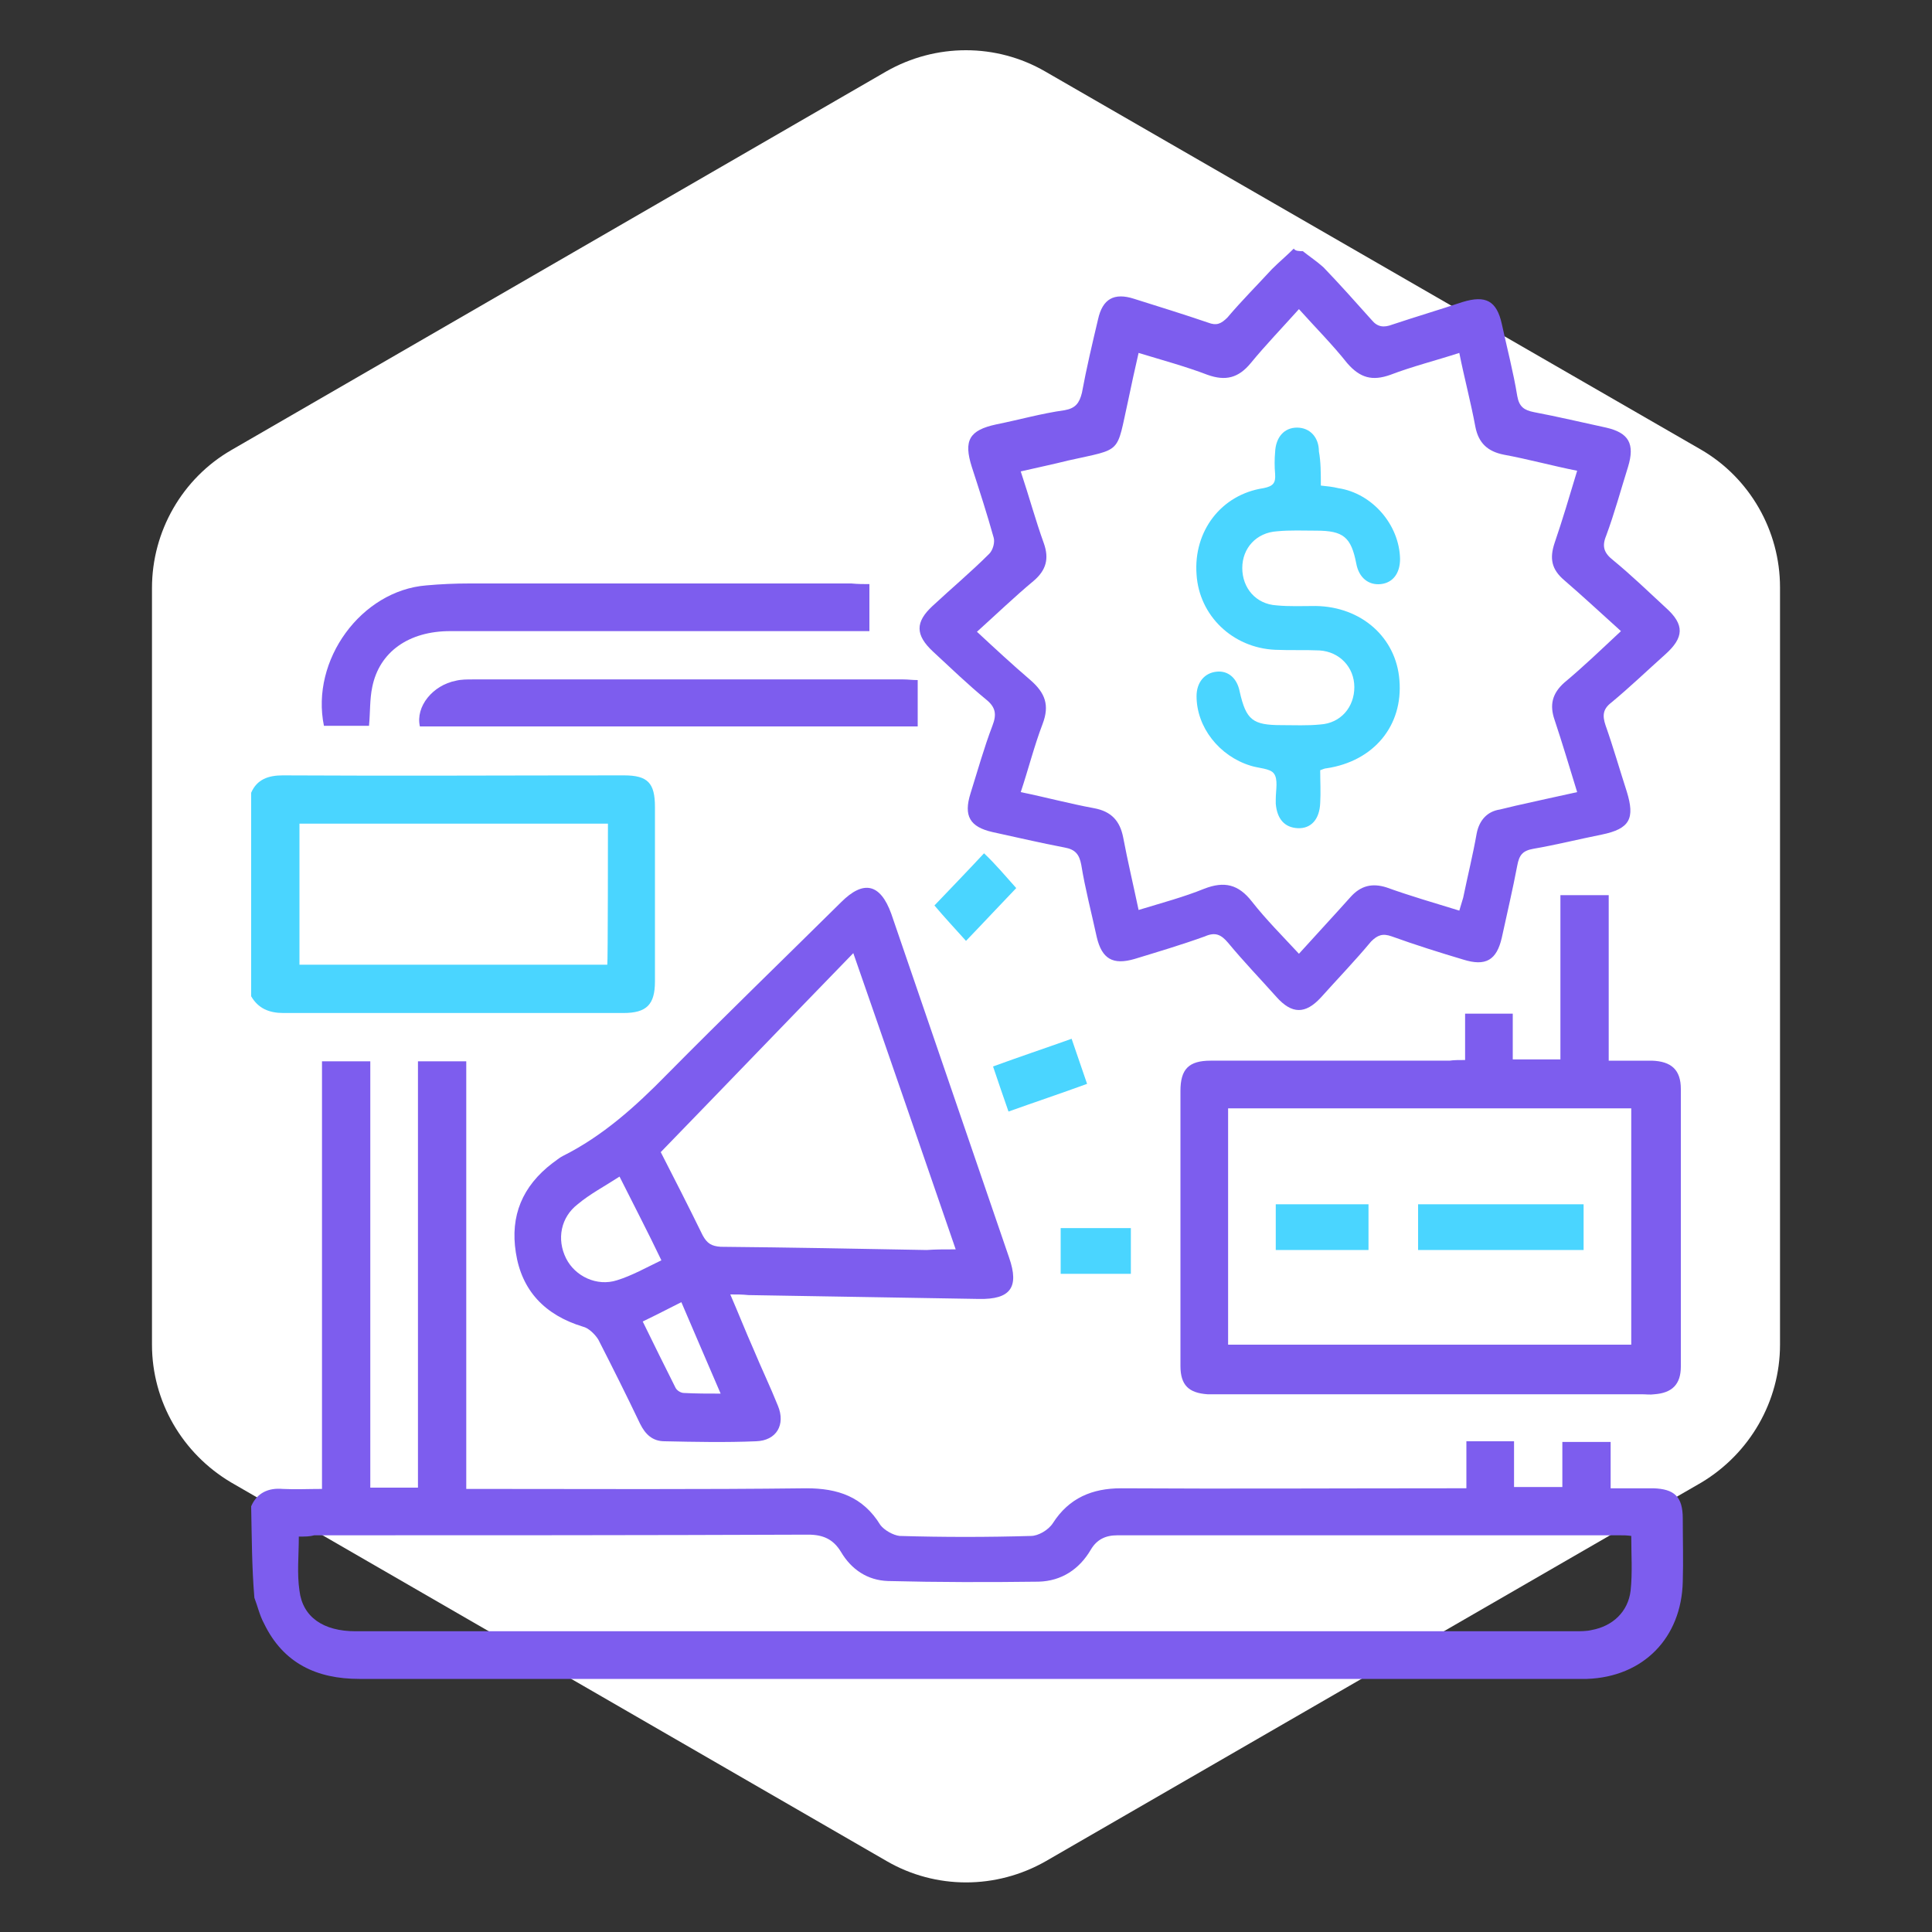
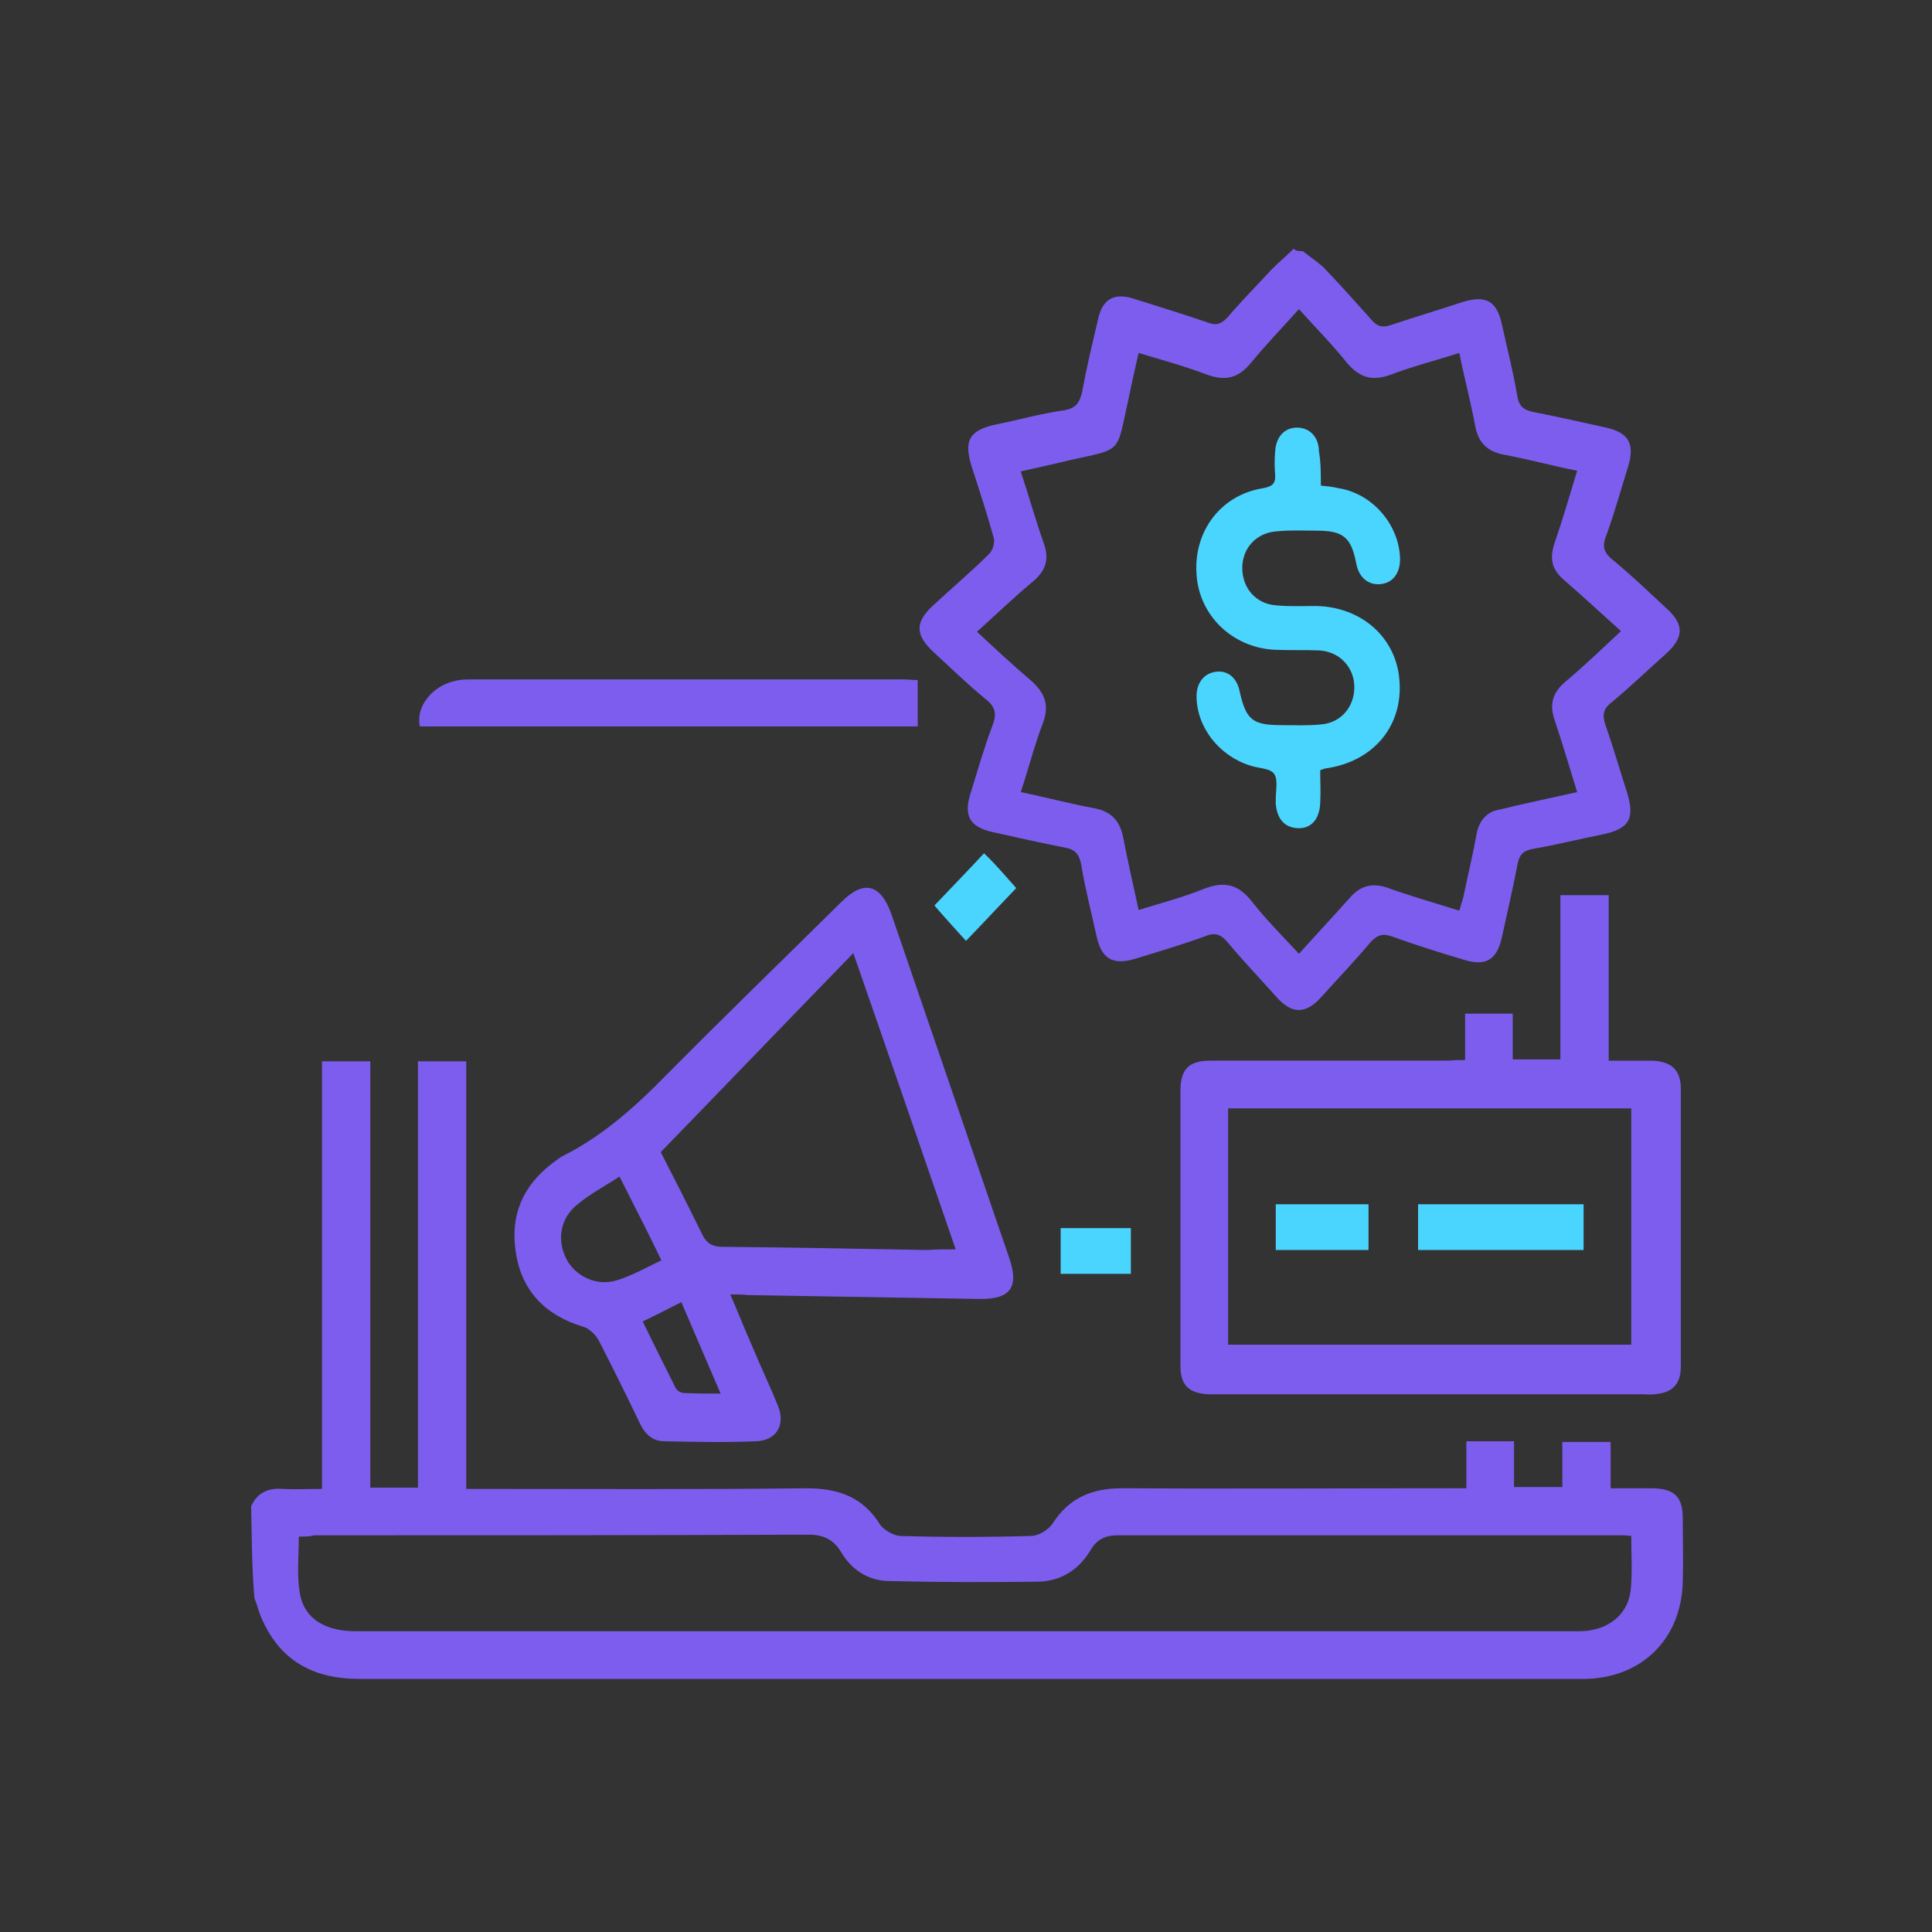
<svg xmlns="http://www.w3.org/2000/svg" version="1.1" id="Layer_1" x="0px" y="0px" viewBox="0 0 300 300" style="enable-background:new 0 0 300 300;" xml:space="preserve">
  <rect x="0" y="0" width="300" height="300" fill="#333333" stroke="none" />
  <style type="text/css">
	.st0{fill:#FFFFFF;}
	.st1{fill:#4AD5FF;}
	.st2{fill:#7D5DEE;}
</style>
-   <path class="st0" d="M276.4,208.8V91.2c0-8.8-4.7-17-12.3-21.4L162.3,11.1c-7.6-4.4-17-4.4-24.7,0L35.9,69.9  c-7.6,4.4-12.3,12.6-12.3,21.4v117.5c0,8.8,4.7,16.9,12.3,21.4L137.7,289c7.6,4.4,17,4.4,24.7,0l101.8-58.8  C271.7,225.7,276.4,217.6,276.4,208.8L276.4,208.8z" />
  <path class="st1" d="M205.1,75.4c1,0.1,1.9,0.2,2.7,0.4c5.3,0.8,9.5,5.7,9.6,11c0,2.2-1.1,3.7-3,3.9c-1.9,0.2-3.4-1-3.8-3.2  c-0.8-4.1-2-5.1-6.2-5.1c-2,0-4.1-0.1-6.1,0.1c-3.2,0.2-5.4,2.6-5.4,5.7c0,3.1,2.1,5.6,5.3,5.8c2,0.2,4.1,0.1,6.1,0.1  c7.1,0.1,12.5,4.9,13,11.5c0.6,7.1-4,12.6-11.3,13.7c-0.2,0-0.5,0.1-1,0.3c0,1.7,0.1,3.4,0,5.1c-0.1,2.5-1.4,4-3.5,3.9  c-2-0.1-3.2-1.4-3.4-3.8c0-0.2,0-0.5,0-0.7c0-1.4,0.4-3.1-0.3-4c-0.6-0.8-2.4-0.8-3.6-1.2c-4.9-1.5-8.4-6-8.4-10.8  c0-2.1,1.2-3.6,3.1-3.8c1.8-0.2,3.2,1,3.6,3.1c1,4.4,2,5.2,6.5,5.2c2,0,4,0.1,6-0.1c3.2-0.2,5.3-2.7,5.3-5.8c0-3.1-2.3-5.5-5.4-5.7  c-2.2-0.1-4.6,0-6.9-0.1c-6.6-0.3-11.8-5.3-12.2-11.7c-0.5-6.7,3.8-12.4,10.4-13.4c1.5-0.3,1.9-0.8,1.8-2.2c-0.1-1.1-0.1-2.3,0-3.4  c0.1-2.3,1.4-3.8,3.4-3.8c2,0,3.4,1.5,3.4,3.7C205.1,71.7,205.1,73.5,205.1,75.4L205.1,75.4z" />
  <path class="st2" d="M39,233.9c0.9-2.1,2.7-2.9,4.9-2.7c2,0.1,3.9,0,6.1,0v-66.4h7.5V231h7.4v-66.2h7.5v66.4c1.1,0,2,0,2.8,0  c16.7,0,33.3,0.1,50-0.1c4.9,0,8.8,1.3,11.5,5.7c0.6,0.8,2,1.6,3,1.7c6.8,0.2,13.6,0.2,20.4,0c1.1,0,2.7-0.9,3.4-2  c2.5-3.9,6.1-5.4,10.6-5.4c16.9,0.1,33.8,0,50.7,0c0.8,0,1.7,0,2.9,0v-7.3h7.4v7.1h7.5v-7h7.5v7.2c2.3,0,4.5,0,6.6,0  c3.3,0.1,4.6,1.3,4.6,4.7c0,3.3,0.1,6.5,0,9.8c-0.2,8.7-6.1,14.8-14.9,15.1c-0.5,0-1,0-1.5,0c-63.1,0-126,0-189.1,0  c-6.6,0-11.8-2.4-14.8-8.6c-0.7-1.3-1-2.7-1.5-4C39.1,243.4,39.1,238.6,39,233.9L39,233.9z M46.4,238.6c0,3-0.3,5.7,0.1,8.4  c0.5,4.1,3.7,6.3,8.7,6.3c63.1,0,126.3,0,189.4,0c0.8,0,1.8,0,2.6-0.2c3.2-0.6,5.6-2.8,6-6.1c0.3-2.8,0.1-5.6,0.1-8.5  c-0.7-0.1-1.2-0.1-1.8-0.1c-26,0-52,0-78,0c-1.9,0-3.2,0.7-4.1,2.2c-1.8,3.1-4.6,4.9-8.1,5c-7.8,0.1-15.6,0.1-23.4-0.1  c-3.2-0.1-5.7-1.8-7.3-4.5c-1.2-2-2.8-2.7-5.1-2.7c-25.5,0.1-51.1,0.1-76.7,0.1C48.1,238.6,47.4,238.6,46.4,238.6L46.4,238.6z" />
  <path class="st2" d="M202.3,39c1,0.8,2.2,1.6,3.2,2.5c2.5,2.6,5,5.4,7.5,8.2c0.9,1.1,1.9,1.2,3.2,0.7c3.6-1.2,7.3-2.3,10.9-3.5  c3.6-1.1,5.3-0.2,6.1,3.4c0.8,3.7,1.8,7.5,2.4,11.2c0.3,1.7,1.1,2.2,2.6,2.5c3.7,0.7,7.5,1.6,11.2,2.4c3.5,0.8,4.5,2.5,3.4,6.1  c-1.1,3.5-2.1,7.2-3.4,10.7c-0.7,1.7-0.3,2.7,1.1,3.8c2.8,2.3,5.5,4.9,8.2,7.4c2.9,2.6,2.8,4.6-0.1,7.2c-2.8,2.5-5.5,5.1-8.4,7.5  c-1.3,1-1.4,2-0.9,3.5c1.2,3.4,2.2,6.9,3.3,10.3c1.3,4.2,0.5,5.8-3.9,6.7c-3.5,0.7-7.1,1.6-10.6,2.2c-1.7,0.3-2.2,1-2.5,2.6  c-0.7,3.7-1.6,7.5-2.4,11.2c-0.8,3.5-2.5,4.5-6,3.4c-3.7-1.1-7.5-2.3-11.1-3.6c-1.4-0.5-2.2-0.2-3.2,0.8c-2.5,3-5.2,5.8-7.8,8.7  c-2.4,2.6-4.5,2.6-6.9-0.1c-2.5-2.8-5.1-5.5-7.5-8.4c-1.1-1.3-2-1.7-3.6-1c-3.6,1.3-7.3,2.4-10.9,3.5c-3.4,1-5.1,0-5.9-3.4  c-0.8-3.7-1.8-7.5-2.4-11.2c-0.3-1.6-0.9-2.4-2.6-2.7c-3.7-0.7-7.5-1.6-11.2-2.4c-3.5-0.8-4.5-2.5-3.4-6c1.1-3.5,2.1-7.1,3.4-10.5  c0.7-1.8,0.5-2.9-1-4.1c-2.8-2.3-5.5-4.9-8.2-7.4c-2.8-2.6-2.8-4.6-0.1-7.1c2.9-2.7,6-5.3,8.8-8.1c0.6-0.6,0.9-1.8,0.7-2.5  c-1-3.6-2.2-7.3-3.4-11c-1.3-4.1-0.4-5.7,3.8-6.6c3.5-0.7,7-1.7,10.6-2.2c1.7-0.3,2.3-1.1,2.7-2.7c0.7-3.8,1.6-7.6,2.5-11.4  c0.7-3.2,2.5-4.2,5.6-3.2c3.8,1.2,7.7,2.4,11.5,3.7c1.3,0.5,2,0.2,3-0.8c2.2-2.6,4.6-5,6.9-7.5c1.1-1.1,2.3-2.1,3.4-3.2  C201.1,39,201.8,39,202.3,39L202.3,39z M244.9,73.1c-4-0.8-7.6-1.8-11.4-2.5c-2.5-0.5-3.9-1.8-4.4-4.3c-0.7-3.8-1.7-7.5-2.5-11.5  c-3.7,1.2-7.3,2.1-10.7,3.4c-2.8,1-4.7,0.5-6.7-1.8c-2.3-2.9-4.9-5.5-7.5-8.4c-2.6,2.9-5.2,5.6-7.5,8.4c-1.9,2.3-3.9,2.8-6.7,1.8  c-3.4-1.3-7.1-2.3-10.7-3.4c-0.6,2.6-1.1,4.9-1.6,7.3c-1.9,8.5-0.8,7.5-9.3,9.4c-2.4,0.6-4.8,1.1-7.4,1.7c1.3,3.9,2.3,7.6,3.6,11.2  c0.8,2.3,0.4,4.1-1.6,5.8c-3,2.5-5.8,5.2-8.8,7.9c2.8,2.6,5.5,5.1,8.3,7.5c2.3,2,3,3.9,1.9,6.8c-1.3,3.4-2.2,7-3.4,10.6  c3.9,0.8,7.6,1.8,11.4,2.5c2.7,0.5,4,2,4.5,4.5c0.7,3.7,1.6,7.5,2.4,11.3c3.6-1.1,7-2,10.2-3.3c3.1-1.2,5.3-0.7,7.4,2  c2.2,2.8,4.7,5.3,7.3,8.1c2.8-3.1,5.5-6,8-8.8c1.6-1.8,3.4-2.2,5.6-1.5c3.6,1.3,7.4,2.4,11.3,3.6c0.2-0.7,0.4-1.3,0.6-2  c0.7-3.4,1.5-6.6,2.1-10c0.4-2,1.6-3.4,3.6-3.7c0.8-0.2,1.7-0.4,2.5-0.6c3.2-0.7,6.2-1.4,9.5-2.1c-1.2-3.9-2.3-7.6-3.5-11.2  c-0.8-2.3-0.4-4.1,1.5-5.8c3-2.5,5.8-5.2,8.8-8c-3-2.7-5.9-5.4-8.8-7.9c-2-1.7-2.3-3.4-1.5-5.8C242.6,80.8,243.7,77.1,244.9,73.1  L244.9,73.1z" />
-   <path class="st1" d="M39,123.1c0.9-2.1,2.7-2.7,4.9-2.7c17.7,0.1,35.4,0,53,0c3.7,0,4.8,1.2,4.8,4.9c0,9,0,18.1,0,27.1  c0,3.6-1.3,4.9-4.9,4.9c-17.6,0-35.2,0-52.8,0c-2.2,0-3.9-0.7-5-2.6L39,123.1L39,123.1z M94.4,127.9H46.5v21.9h47.8  C94.4,149.7,94.4,127.9,94.4,127.9z" />
  <path class="st2" d="M113.4,201c1.3,3,2.4,5.8,3.6,8.5c1.2,2.9,2.6,5.8,3.8,8.8c1.2,2.9-0.2,5.4-3.4,5.5c-4.7,0.2-9.5,0.1-14.2,0  c-1.9,0-3-1.1-3.8-2.7c-2.1-4.4-4.3-8.8-6.5-13.1c-0.5-0.8-1.5-1.8-2.4-2c-5.9-1.8-9.5-5.6-10.4-11.5c-0.9-5.7,1-10.3,5.7-13.9  c0.6-0.4,1-0.8,1.6-1.1c6.2-3.1,11.3-7.7,16.1-12.6c8.9-9,18.1-17.9,27.1-26.8c3.5-3.5,6.1-2.9,7.8,1.8  c6.1,17.8,12.2,35.6,18.3,53.4c1.6,4.6,0.2,6.5-4.7,6.4c-11.9-0.2-23.8-0.4-35.8-0.6C115.3,201,114.5,201,113.4,201L113.4,201z   M148.4,194c-5.3-15.4-10.5-30.5-15.9-46c-10.2,10.5-19.9,20.6-29.9,30.9c2,3.9,4.3,8.4,6.5,12.9c0.7,1.3,1.4,1.7,2.8,1.8  c10.7,0.1,21.3,0.3,32,0.5C145.3,194,146.6,194,148.4,194L148.4,194z M96.2,182.7c-2.3,1.5-4.6,2.7-6.5,4.3c-2.6,2-3.3,5.4-1.8,8.4  c1.4,2.8,4.8,4.4,7.9,3.4c2.3-0.7,4.6-2,6.9-3.1C100.5,191.1,98.4,187.1,96.2,182.7z M111.9,216.4c-2.1-4.9-4.1-9.5-6.1-14.2  c-2,1-3.9,2-6,3c1.7,3.5,3.4,6.9,5.1,10.3c0.2,0.4,0.8,0.8,1.3,0.8C108.1,216.4,109.9,216.4,111.9,216.4L111.9,216.4z" />
  <path class="st2" d="M227.5,164.6v-7.2h7.4v7.1h7.4V139h7.5v25.7c2.4,0,4.6,0,6.7,0c3,0.1,4.5,1.4,4.5,4.4c0,14.3,0,28.7,0,43.1  c0,2.8-1.4,4.1-4.1,4.3c-0.7,0.1-1.3,0-2,0c-21.8,0-43.6,0-65.4,0c-0.7,0-1.3,0-2,0c-2.9-0.2-4.2-1.4-4.2-4.4c0-6.9,0-13.7,0-20.6  c0-7.4,0-14.7,0-22.1c0-3.4,1.3-4.7,4.7-4.7c12.3,0,24.7,0,37.1,0C225.7,164.6,226.6,164.6,227.5,164.6L227.5,164.6z M253.3,172.1  h-62.6v36.7h62.6V172.1z" />
-   <path class="st2" d="M135,90.7V98c-1,0-1.9,0-2.8,0c-20.8,0-41.5,0-62.3,0c-6.4,0-11,3.2-12.1,8.7c-0.4,1.9-0.3,3.9-0.5,6h-7  c-2.1-10.2,5.8-21,15.9-21.8c2.2-0.2,4.5-0.3,6.7-0.3c19.7,0,39.5,0,59.3,0C133.2,90.7,134.1,90.7,135,90.7L135,90.7z" />
  <path class="st2" d="M142.5,105.6v7.2H65.2c-0.7-3.1,2-6.4,5.6-7.1c0.8-0.2,1.7-0.2,2.6-0.2c22.3,0,44.6,0,66.9,0  C141,105.5,141.6,105.6,142.5,105.6L142.5,105.6z" />
-   <path class="st1" d="M166.4,161.3c0.8,2.4,1.6,4.6,2.4,7c-4.1,1.5-8,2.8-12.2,4.3c-0.8-2.3-1.6-4.6-2.4-7  C158.3,164.1,162.2,162.8,166.4,161.3z" />
  <path class="st1" d="M157.8,137.9c-2.5,2.6-5.1,5.4-7.8,8.2c-1.7-1.9-3.3-3.6-4.9-5.5c2.2-2.3,4.9-5.1,7.7-8.1  C154.6,134.2,156.1,136,157.8,137.9z" />
  <path class="st1" d="M164.7,197.8v-7.1h10.9v7.1H164.7z" />
  <path class="st1" d="M245.9,187v7.1h-25.7V187H245.9z" />
  <path class="st1" d="M198.1,194V187h14.4v7.1H198.1z" />
</svg>